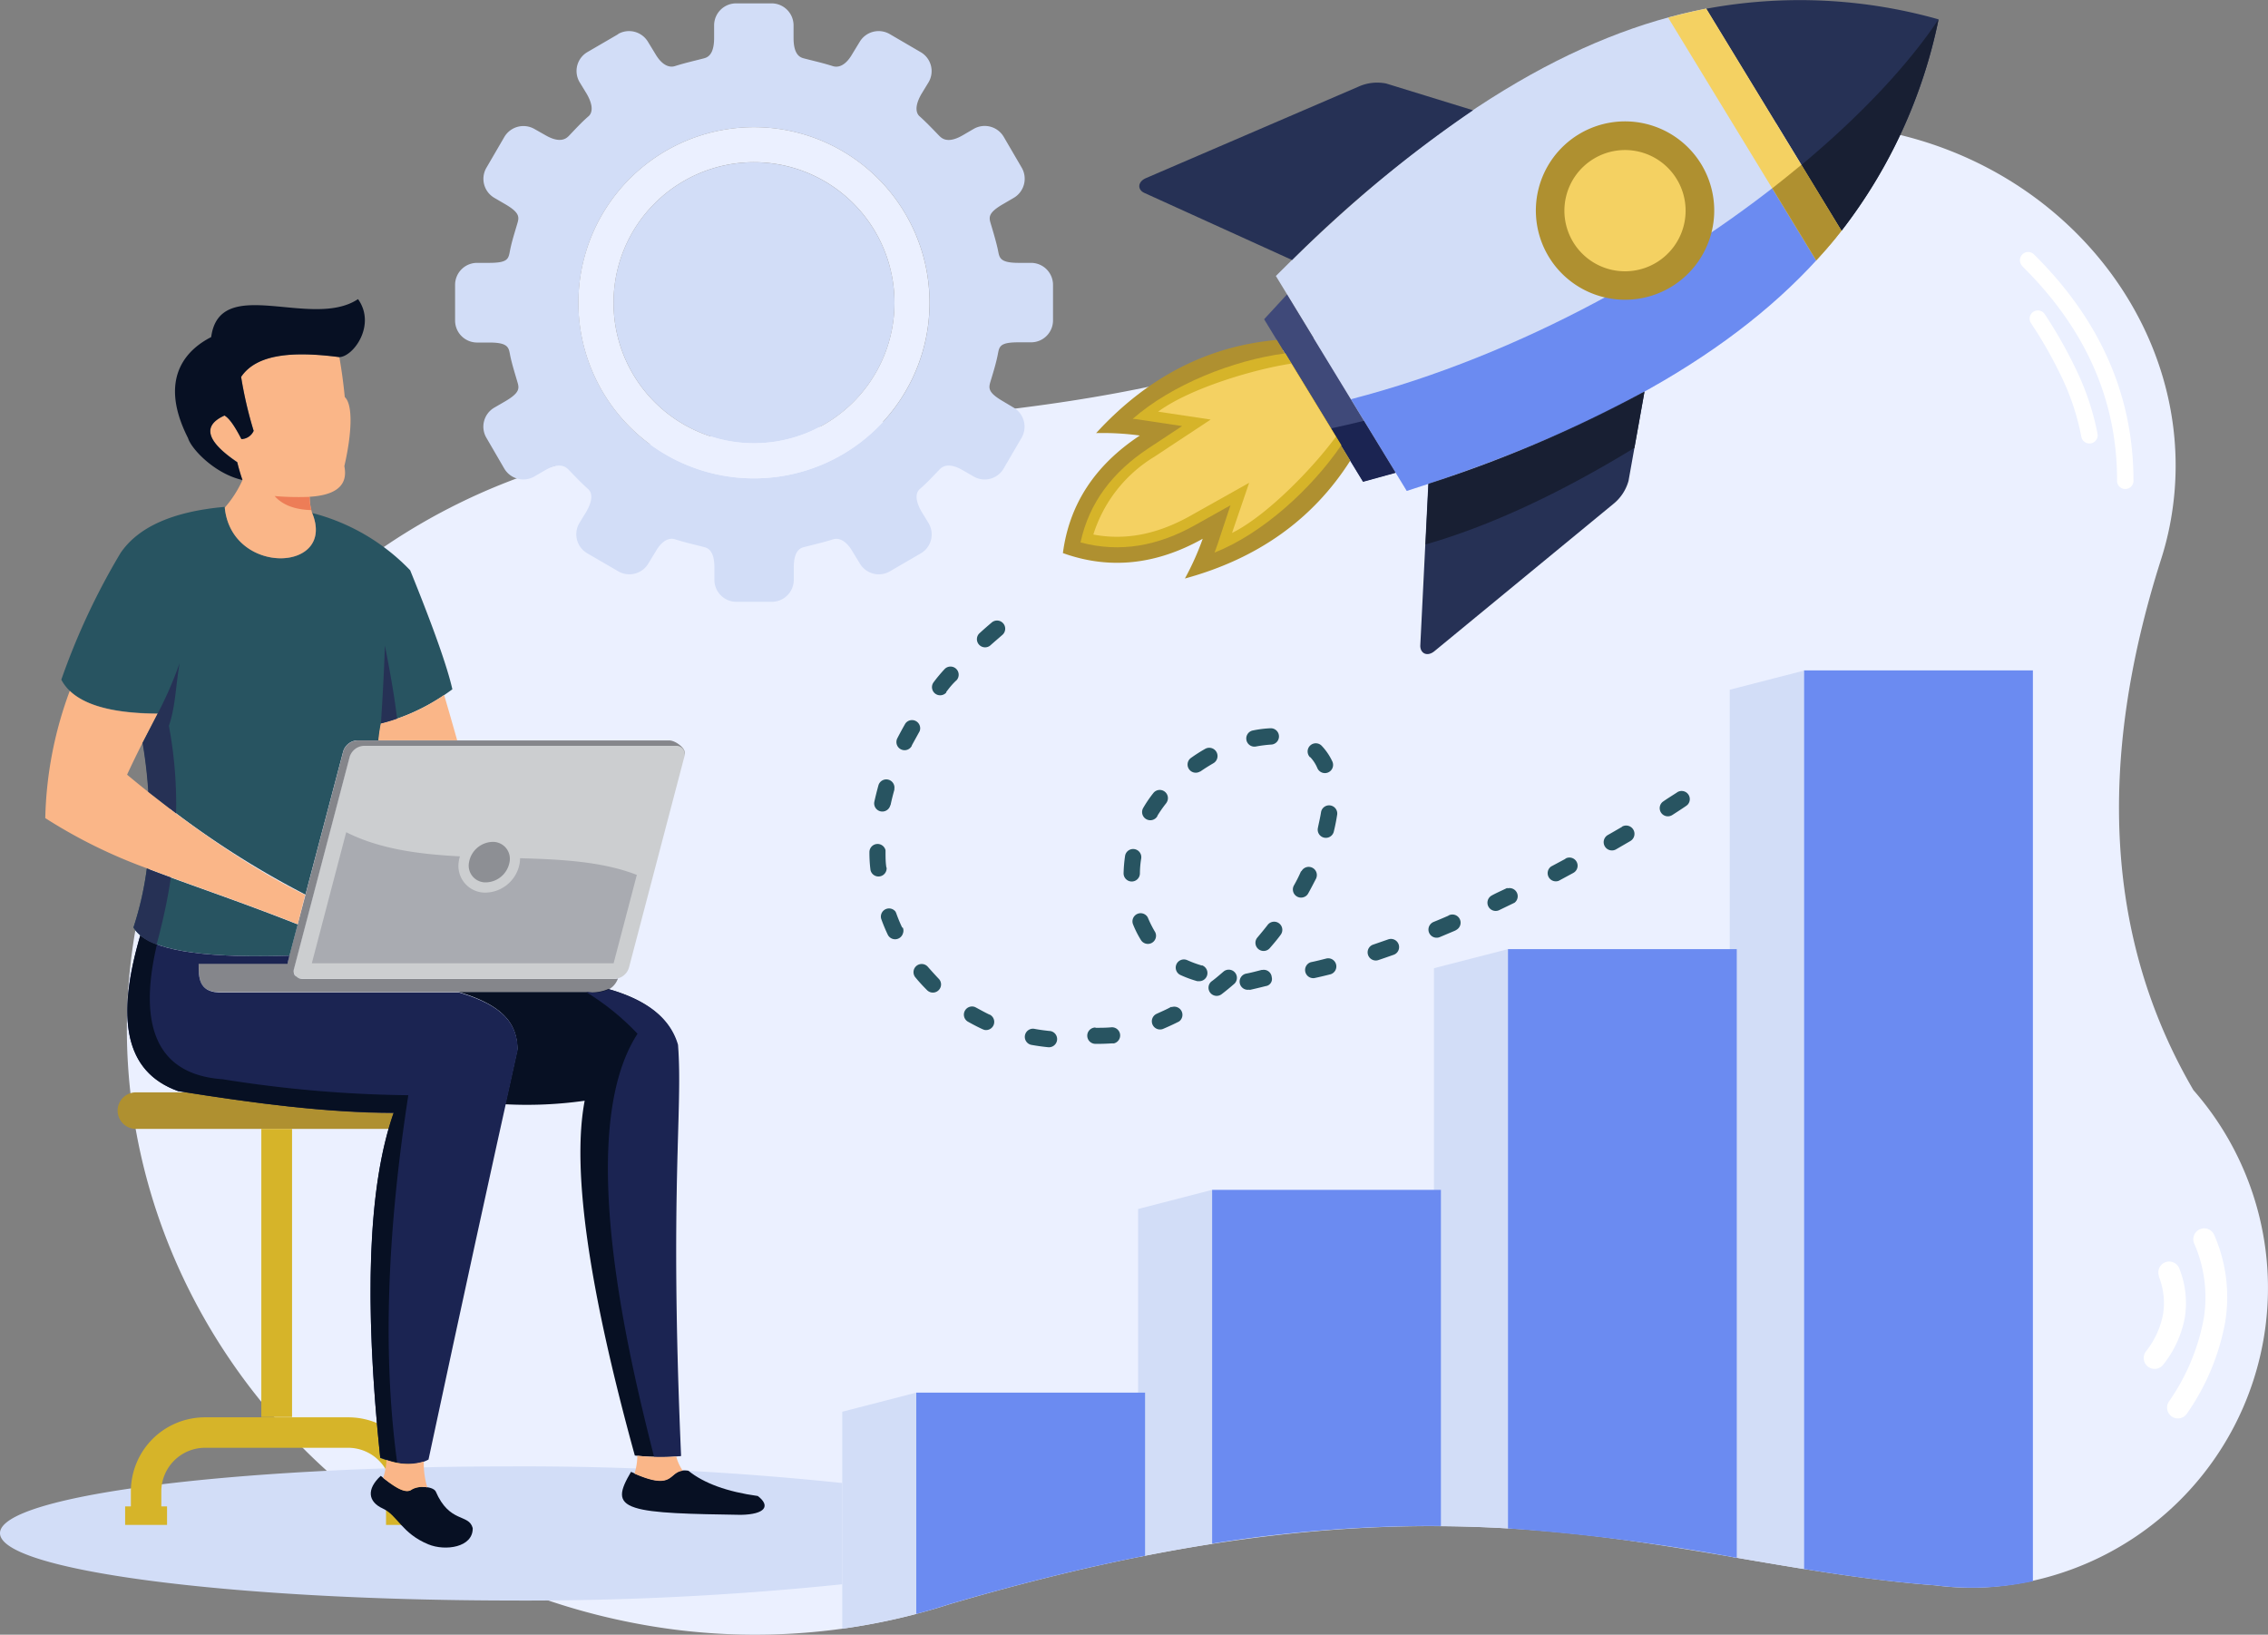
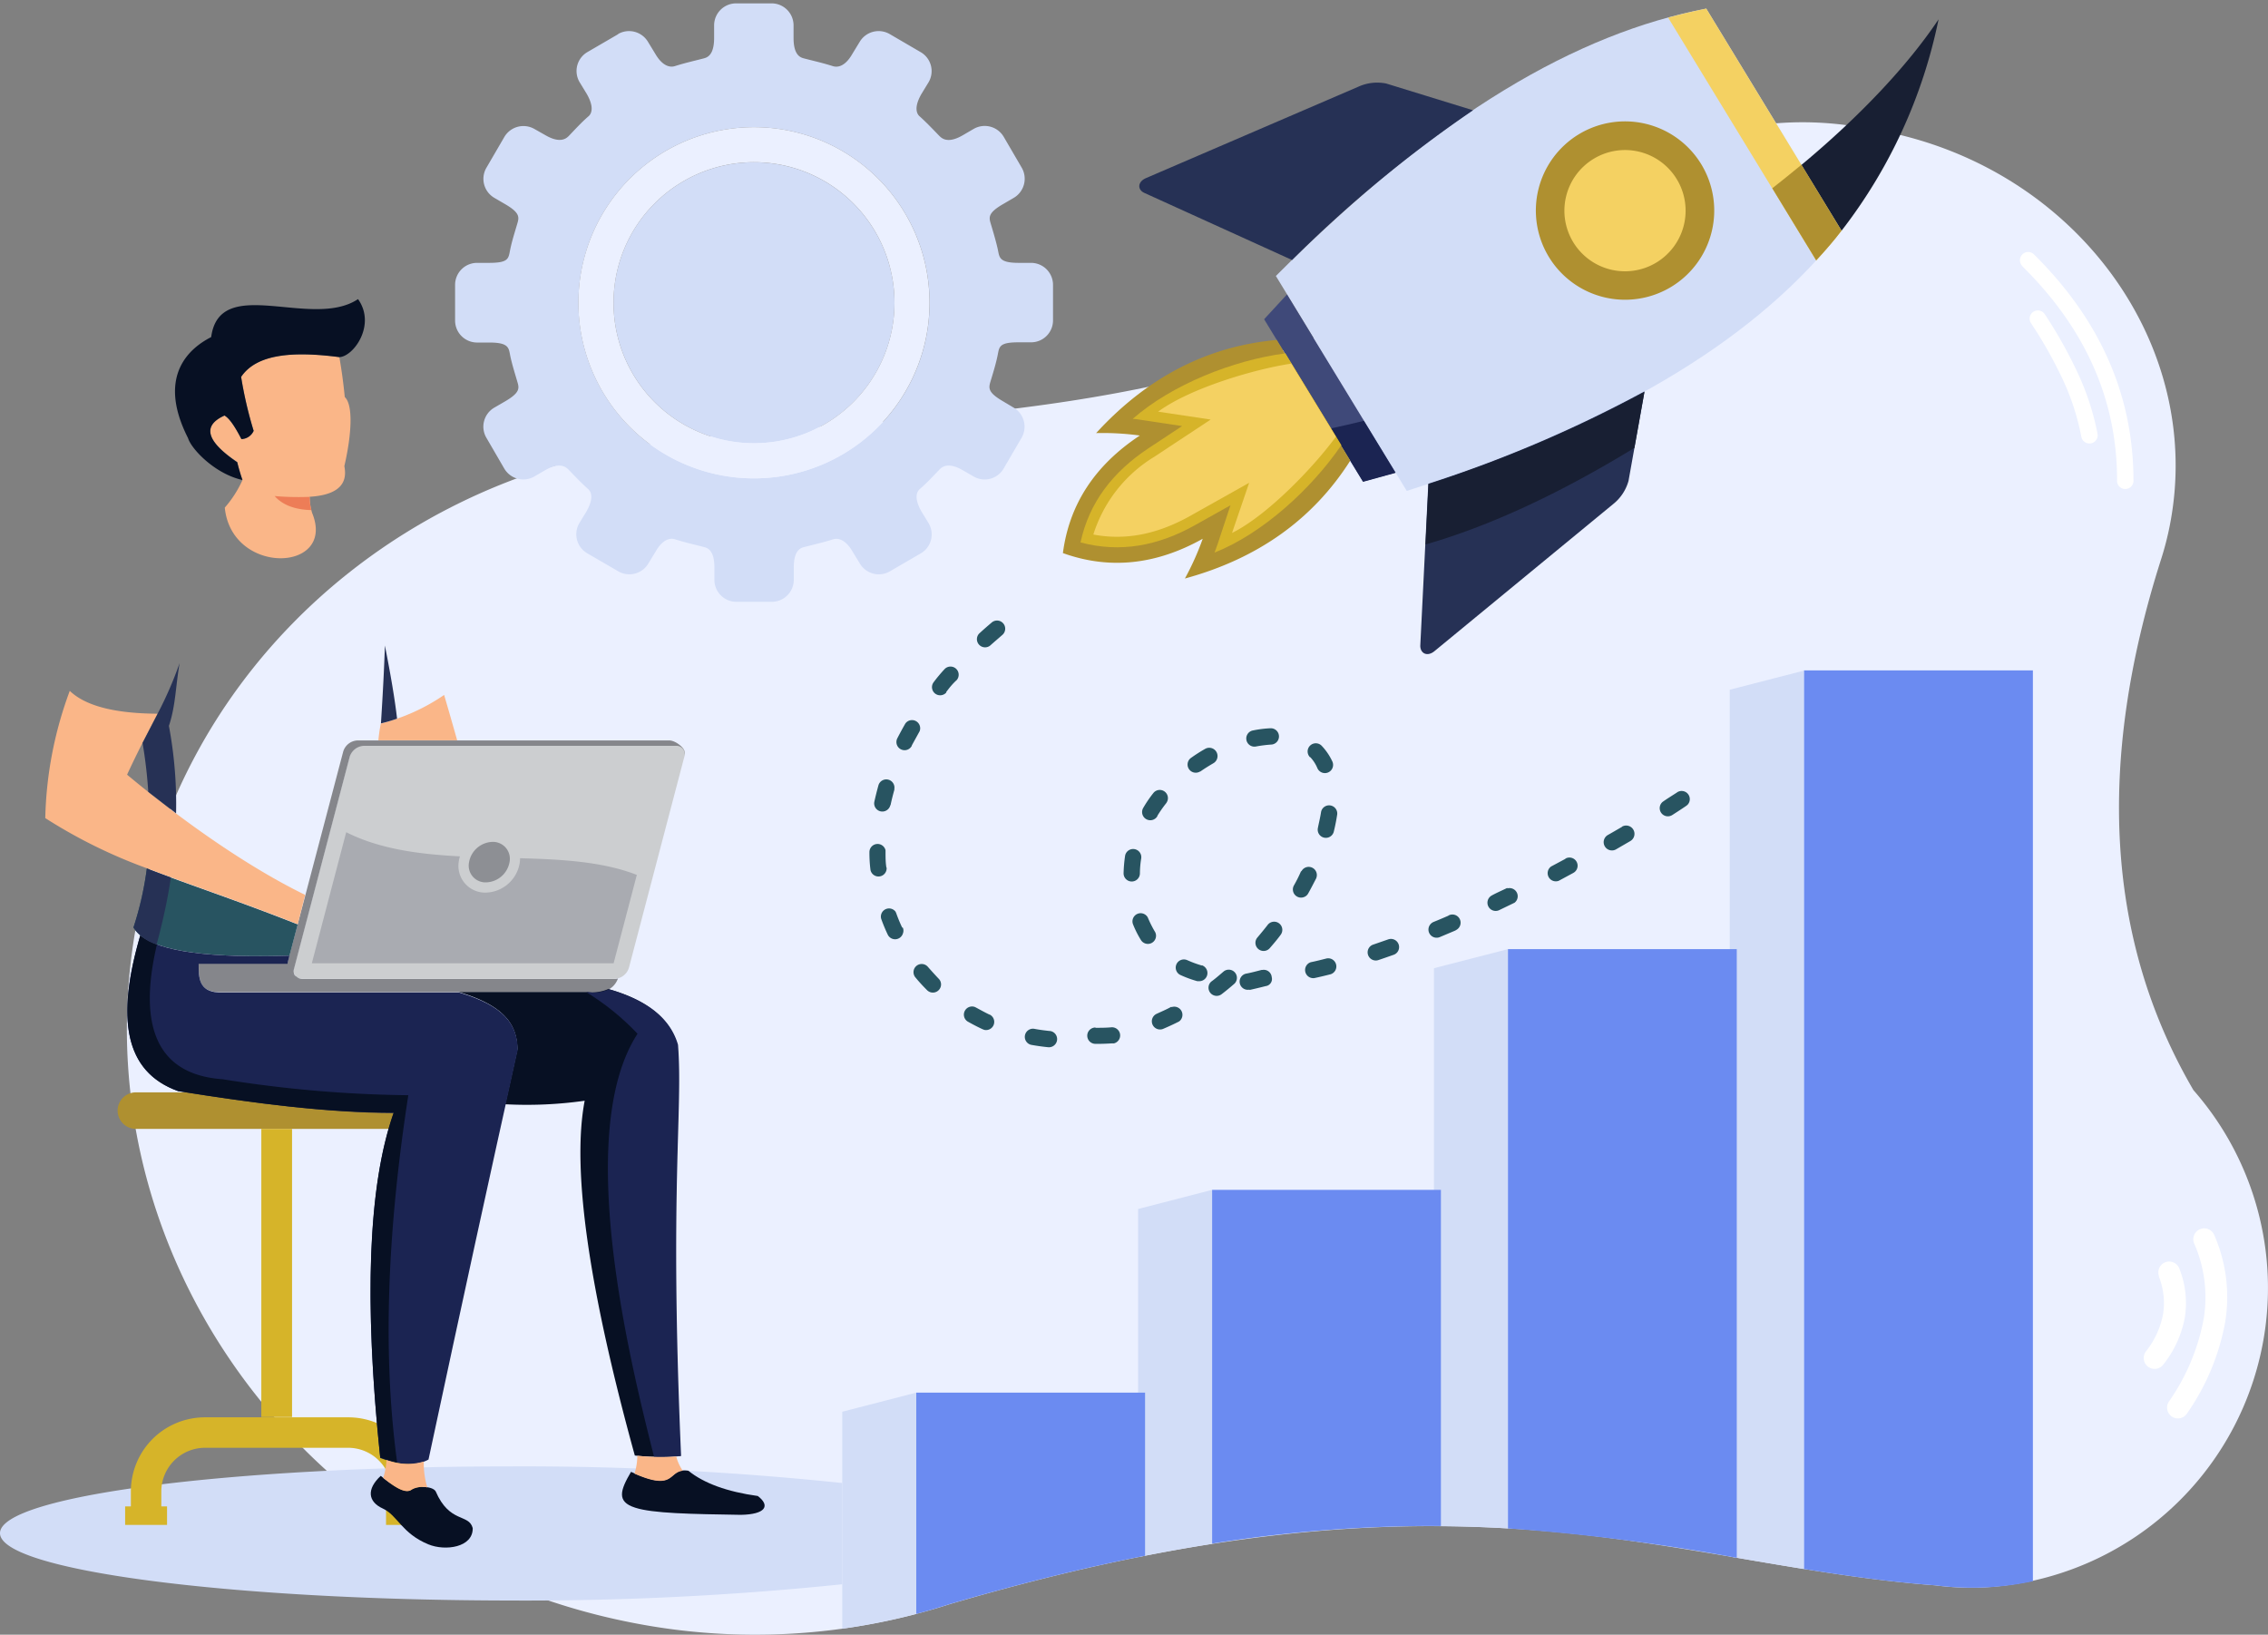
<svg xmlns="http://www.w3.org/2000/svg" viewBox="0 0 316.61 228.17">
  <rect x="0" y="0" width="316.61" height="228.17" fill="#808080" stroke="none" />
  <defs>
    <style>.cls-1{fill:#ebf0ff;}.cls-1,.cls-10,.cls-11,.cls-12,.cls-13,.cls-14,.cls-15,.cls-17,.cls-18,.cls-19,.cls-2,.cls-20,.cls-3,.cls-4,.cls-5,.cls-6,.cls-7,.cls-8,.cls-9{fill-rule:evenodd;}.cls-2{fill:#d2ddf7;}.cls-3{fill:#6b8bf1;}.cls-4{fill:#fff;}.cls-5{fill:#285461;}.cls-6{fill:#071023;}.cls-7{fill:#ccced0;}.cls-8{fill:#85868b;}.cls-9{fill:#a9abb1;}.cls-10{fill:#8d8f94;}.cls-11{fill:#fab688;}.cls-12{fill:#1b2452;}.cls-13{fill:#ed7d57;}.cls-14{fill:#af9030;}.cls-15,.cls-16{fill:#d6b429;}.cls-17{fill:#263155;}.cls-18{fill:#3f4979;}.cls-19{fill:#f4d162;}.cls-20{fill:#181f33;}</style>
  </defs>
  <g id="Calque_2" data-name="Calque 2">
    <g id="Calque_1-2" data-name="Calque 1">
      <path class="cls-1" d="M306.2,152.16a41.85,41.85,0,0,1-30.26,69.45h0a40.26,40.26,0,0,1-5.78-.33c-37.47-2.84-65.65-18.53-137.55,2.62h0a88.75,88.75,0,0,1-44.64,2.54C41.06,217.15,10.31,173,19.26,127.9c6.35-32.06,31-56,61.58-63.85h0c22.62-6.2,59.85-3,95-14.08,30.46-9.58,52.57-38.12,84.62-32.07.84.12,1.69.27,2.54.44,27,5.35,44.85,30,39.89,55.06a42.22,42.22,0,0,1-1.21,4.68h0Q288,121,306.2,152.16Z" />
      <path class="cls-2" d="M117.58,197.05l10.33-2.67v30.89a86.2,86.2,0,0,1-10.33,2.06V197.05ZM251.8,219c-3.43-.55-6.86-1.14-10.33-1.73v-121l10.33-2.66V219Zm-41.29-5.66q-5-.3-10.33-.32V135.14l10.33-2.66v80.86Zm-41.3,2.15q-5,.78-10.33,1.85V168.75l10.33-2.67Z" />
      <path class="cls-3" d="M127.91,194.38h31.94v22.77c-8.36,1.64-17.4,3.85-27.28,6.75h0c-1.54.5-3.09.95-4.66,1.37V194.38Zm155.84,26.34a40.63,40.63,0,0,1-7.81.89h0a40.26,40.26,0,0,1-5.78-.33c-6.29-.47-12.31-1.31-18.32-2.28V93.57h31.95V220.72Zm-41.3-3.28a282.4,282.4,0,0,0-31.94-4.1V132.48h31.94v85ZM201.15,213a194.48,194.48,0,0,0-31.94,2.46V166.08h31.94Z" />
      <path class="cls-4" d="M282.32,37.14a1.15,1.15,0,0,1,0-1.63,1.14,1.14,0,0,1,1.62,0Q297.79,49.21,297.83,67a1.15,1.15,0,1,1-2.29,0q0-16.78-13.22-29.83Zm1.17,7.91a61.15,61.15,0,0,1,4.51,8A34.24,34.24,0,0,1,290.56,61a1.15,1.15,0,0,0,2.26-.42,36.35,36.35,0,0,0-2.73-8.43,63.48,63.48,0,0,0-4.68-8.35,1.15,1.15,0,0,0-1.92,1.26Z" />
      <path class="cls-4" d="M306.31,173.58a1.52,1.52,0,1,1,2.79-1.21,21.63,21.63,0,0,1,1.54,12.13,32.55,32.55,0,0,1-5.34,12.8,1.51,1.51,0,1,1-2.53-1.66,29.59,29.59,0,0,0,4.87-11.6,18.64,18.64,0,0,0-1.33-10.46Zm-4.95,4.56a10,10,0,0,1,.6,5.29,11.88,11.88,0,0,1-2.39,5.2,1.52,1.52,0,0,0,2.42,1.84,14.89,14.89,0,0,0,3-6.53,13,13,0,0,0-.76-6.88,1.51,1.51,0,0,0-2.83,1.08Z" />
      <path class="cls-5" d="M138.43,86.9a1.14,1.14,0,0,1,1.51,1.71c-.58.51-1.16,1-1.73,1.51a1.14,1.14,0,0,1-1.52-1.69q.85-.78,1.74-1.53Zm36,51.23a1.14,1.14,0,0,1-.48-2.23c.71-.13,1.48-.34,2.18-.52l.12,0a1.11,1.11,0,0,1,1.28,1,1,1,0,0,1-.84,1.26c-.75.19-1.5.37-2.26.54Zm-21.49,5.33c.73,0,1.48,0,2.21-.07a1.14,1.14,0,0,1,.37,2.24.93.93,0,0,1-.24,0c-.79.05-1.57.08-2.36.07a1.14,1.14,0,0,1,0-2.28Zm81.16-32.85a1.14,1.14,0,0,1,1.46,1.74l-.19.15c-.63.43-1.28.85-1.92,1.26a1.14,1.14,0,0,1-1.34-1.84c.63-.45,1.34-.88,2-1.31Zm-7.68,4.78a1.14,1.14,0,0,1,1.18,2l-2,1.16a1.14,1.14,0,0,1-1.15-2c.66-.37,1.32-.76,2-1.15Zm-7.9,4.46a1.14,1.14,0,0,1,1.24,1.91l-.16.1-2,1.08a1.14,1.14,0,0,1-1.06-2l2-1.07ZM210.43,124a1.14,1.14,0,0,1,1,2l-2.07,1a1.14,1.14,0,0,1-1.13-2c.68-.38,1.48-.72,2.19-1.07Zm-8.23,3.79a1.14,1.14,0,0,1,1.11,2,1.13,1.13,0,0,1-.21.12l-2.11.89a1.14,1.14,0,0,1-1.46-1.56,1.19,1.19,0,0,1,.58-.55c.7-.28,1.4-.58,2.09-.88Zm-8.41,3.33a1.14,1.14,0,0,1,1.51,1.24,1.13,1.13,0,0,1-.75.91c-.72.25-1.44.51-2.17.75a1.14,1.14,0,0,1-.75-2.15l2.16-.75Zm-8.6,2.66a1.14,1.14,0,0,1,.55,2.21c-.75.19-1.5.37-2.25.53a1.14,1.14,0,0,1-.49-2.22c.71-.14,1.48-.34,2.19-.52Zm-17.42.95a1.14,1.14,0,0,1-.45,2.22l-.19,0a15.83,15.83,0,0,1-2.3-.84,1.14,1.14,0,0,1,.81-2.13l.15.06a15.12,15.12,0,0,0,2,.73ZM161.2,130a1.19,1.19,0,0,1,.16.39,1.14,1.14,0,0,1-2.1.8,13.94,13.94,0,0,1-1.11-2.22,1.14,1.14,0,0,1,2.07-.93,16.29,16.29,0,0,0,1,2Zm-2.07-8.1a1.14,1.14,0,0,1-2.28,0,19.91,19.91,0,0,1,.21-2.44,1.14,1.14,0,0,1,2.25.37,13.55,13.55,0,0,0-.18,2.11Zm2.45-8a1.14,1.14,0,0,1-2-1.11A17.31,17.31,0,0,1,161,110.7a1.14,1.14,0,0,1,2,1,1.3,1.3,0,0,1-.2.41,18.11,18.11,0,0,0-1.24,1.77Zm5.95-6.22a1.14,1.14,0,0,1-1.3-1.87,22.05,22.05,0,0,1,2-1.28,1.14,1.14,0,0,1,1.16,2c-.65.38-1.26.76-1.87,1.19Zm7.83-3.49a1.14,1.14,0,1,1-.42-2.24,15.37,15.37,0,0,1,2.43-.3,1.14,1.14,0,0,1,.18,2.27,18.19,18.19,0,0,0-2.19.27Zm7.52,1.51a1.14,1.14,0,0,1,1.61-1.62A8.14,8.14,0,0,1,186,106.3a1.14,1.14,0,0,1-2.09.93,5.21,5.21,0,0,0-1-1.55Zm1.54,7.63a1.14,1.14,0,0,1,2.25.36c-.12.79-.27,1.56-.46,2.33a1.14,1.14,0,0,1-2.24-.43c.15-.76.33-1.48.45-2.26Zm-2.75,8.3a1.14,1.14,0,0,1,2.16.47,1.22,1.22,0,0,1-.11.54c-.37.7-.71,1.38-1.1,2.07a1.09,1.09,0,0,1-.58.5,1.14,1.14,0,0,1-1.41-1.62c.37-.65.7-1.3,1-2Zm-4.73,7.5a1.14,1.14,0,0,1,1.86,1.32c-.47.65-1,1.27-1.54,1.89a1.14,1.14,0,0,1-1.88-1.26,1.21,1.21,0,0,1,.15-.22c.48-.57.95-1.14,1.41-1.73Zm-6.1,6.45c-.58.49-1.15,1-1.75,1.43a1.14,1.14,0,0,0,1.42,1.78c.62-.47,1.26-1,1.84-1.51a1.14,1.14,0,0,0-1.51-1.7Zm-7.3,5a1.14,1.14,0,0,1,1.05,2c-.71.36-1.42.69-2.15,1a1.14,1.14,0,0,1-1-2.06c.7-.33,1.39-.61,2.08-1Zm-17,3.32a1.14,1.14,0,0,1,0,2.27.89.89,0,0,1-.23,0c-.79-.08-1.57-.19-2.35-.33a1.14,1.14,0,0,1,.42-2.24c.71.14,1.45.23,2.18.31Zm-8.39-2.29a1.14,1.14,0,0,1-.74,2.14l-.24-.09c-.72-.33-1.42-.7-2.11-1.09a1.14,1.14,0,0,1,1.07-2c.68.36,1.31.72,2,1.05Zm-7.11-5a1.12,1.12,0,0,1,.16,1.39,1.14,1.14,0,0,1-1.78.21c-.56-.56-1.11-1.15-1.61-1.76a1.14,1.14,0,0,1,1.71-1.51c.5.57,1,1.12,1.52,1.67Zm-5-7.12a1.11,1.11,0,0,1,0,.82,1.14,1.14,0,0,1-2.12.13,23.64,23.64,0,0,1-.91-2.2,1.14,1.14,0,0,1,2-1,2.14,2.14,0,0,1,.1.22c.24.67.52,1.36.83,2Zm-2.27-8.39a1.14,1.14,0,0,1-2.25.34,19,19,0,0,1-.15-2.5,1.14,1.14,0,0,1,2.25-.26l0,.24c0,.73,0,1.46.12,2.18Zm.52-8.72a1.12,1.12,0,0,1-.32.57,1.14,1.14,0,0,1-1.91-1.06c.17-.77.36-1.52.57-2.28a1.14,1.14,0,0,1,2.22.5l0,.13c-.2.71-.38,1.42-.53,2.14Zm3-8.29a1.13,1.13,0,0,1-1.32.58,1.14,1.14,0,0,1-.71-1.61c.36-.7.73-1.38,1.12-2.06a1.14,1.14,0,0,1,2,1.06c-.37.68-.74,1.34-1.1,2Zm4.82-7.44a1.14,1.14,0,0,1-1.83-1.35c.46-.63,1-1.28,1.55-1.87a1.14,1.14,0,0,1,1.72,1.5C133,95.42,132.53,96,132.08,96.61Z" />
      <path class="cls-2" d="M71.11,204.68A427.41,427.41,0,0,1,117.58,207v14.13a430,430,0,0,1-46.47,2.27C31.84,223.35,0,219.17,0,214S31.84,204.68,71.11,204.68Z" />
      <path class="cls-6" d="M103.42,211.44c-7-.11-12.32-.2-14.75-1-2.63-.83-2.09-2.43-.58-5,6.65,3.05,4.88-.63,8-.16q3.27,2.64,9.7,3.53C107.59,210.19,106.85,211.38,103.42,211.44Z" />
      <path class="cls-7" d="M94.37,104H50.81a2.17,2.17,0,0,0-2,1.56l-7.75,29.51a1.16,1.16,0,0,0,1.15,1.56H85.8a2.19,2.19,0,0,0,2-1.56l7.75-29.51A1.17,1.17,0,0,0,94.37,104Z" />
-       <path class="cls-5" d="M47.91,104.87l-5.27,20a126.05,126.05,0,0,1-21.91-14.38,66.54,66.54,0,0,0-.8-6.84q1-1.91,2.11-4.07Q11,99.54,8.56,94.87A96.17,96.17,0,0,1,16.82,77.2q3.72-5.49,14.55-6.45c.84,9.68,15.69,9.18,12.2.85a28.92,28.92,0,0,1,13.69,8q4.83,11.9,5.89,16.61A29,29,0,0,1,53.22,101a21.81,21.81,0,0,0-.34,2.34h-3A2.17,2.17,0,0,0,47.91,104.87Z" />
      <path class="cls-8" d="M42.64,124.91l5.27-20a2.17,2.17,0,0,1,2-1.56H93.44c.85,0,2.38,1.11,2.13,2a1.14,1.14,0,0,0-1.2-1.25H50.81a2.17,2.17,0,0,0-2,1.56l-7.75,29.51a1.2,1.2,0,0,0,.31,1.26c-.72-.46-1.41-1.36-1.25-2Z" />
      <path class="cls-8" d="M42.24,136.65H85.8a1.49,1.49,0,0,0,.47-.07c-.86,2.25-3.22,1.92-4.14,1.91H30.49c-2.8-.12-2.73-2.08-2.76-4h12.4a2.54,2.54,0,0,0,1.27,1.83A1.19,1.19,0,0,0,42.24,136.65Z" />
      <path class="cls-9" d="M48.33,116.16c4.67,2.36,10.2,3.08,15.88,3.37a3.6,3.6,0,0,0-.15.63,3.73,3.73,0,0,0,3.75,4.43,4.93,4.93,0,0,0,4.73-4.08,4.37,4.37,0,0,0,.06-.72c5.89.16,11.59.48,16.3,2.33l-3.24,12.33H43.53Z" />
      <path class="cls-10" d="M68.75,117.51a3.43,3.43,0,0,0-3.27,2.83,2.34,2.34,0,0,0,2.38,2.82,3.43,3.43,0,0,0,3.27-2.82A2.36,2.36,0,0,0,68.75,117.51Z" />
      <path class="cls-5" d="M18.63,129.46a45.48,45.48,0,0,0,1.87-8.24c5.87,2.27,12.58,4.46,21.06,7.81l-1.15,4.36Q21.2,134,18.63,129.46Z" />
      <path class="cls-11" d="M41.56,129c-8.48-3.35-15.19-5.54-21.06-7.81a71.82,71.82,0,0,1-14.18-7A54.19,54.19,0,0,1,9.74,96.43Q13,99.57,22,99.62q-2.61,4.93-4.26,8.51c9,7.5,17.77,13.32,24.86,16.78Z" />
      <path class="cls-11" d="M62,97q1,3.42,1.82,6.33h-11a21.81,21.81,0,0,1,.34-2.34A27.47,27.47,0,0,0,62,97Z" />
      <path class="cls-6" d="M88.62,203.16q-9.72-35.25-7-49.52a57.24,57.24,0,0,1-11.1.49c.57-2.54,1.14-5.09,1.71-7.67-.06-3.5-1.85-6.1-8.2-8h18a5.5,5.5,0,0,0,2.89-.41c5.82,1.66,8.66,4.4,9.63,7.75.71,9.22-1.21,19.72.42,57.4A30.39,30.39,0,0,1,88.62,203.16Z" />
      <path class="cls-12" d="M81.85,138.49h.28a5.5,5.5,0,0,0,2.89-.41c5.82,1.66,8.66,4.4,9.63,7.75.71,9.22-1.21,19.72.43,57.4a29.21,29.21,0,0,1-3.77.12C88,190.26,80,158.13,89,144.29A35,35,0,0,0,81.85,138.49Z" />
      <path class="cls-11" d="M31.38,70.85A15.33,15.33,0,0,0,33.85,67a25.61,25.61,0,0,1-.73-2.51Q26.63,60.12,31.34,58c.64.36,1.42,1.45,2.36,3.28a1.94,1.94,0,0,0,1.71-1.15,56,56,0,0,1-1.75-7.53c2.13-3.17,7.12-3.62,13.71-2.76q.47,2.63.76,5.58c1.16,1.07,1,5.06-.06,9.65q.8,3.92-4.84,4.27a8.23,8.23,0,0,0,.34,2.25h0v0C47,79.9,32.32,80.41,31.38,70.85Z" />
      <path class="cls-6" d="M47.37,49.85c-6.59-.86-11.58-.41-13.71,2.76a56,56,0,0,0,1.75,7.53,1.94,1.94,0,0,1-1.71,1.15C32.76,59.46,32,58.37,31.34,58q-4.71,2.12,1.78,6.52A25.61,25.61,0,0,0,33.85,67c-3.89-.87-7.15-4.35-7.6-5.85-4.54-8.94.52-12.72,3.23-14.1,1.19-8.86,14.05-1,20.5-5.3C52.54,45.33,49.37,49.77,47.37,49.85Z" />
      <path class="cls-13" d="M38.34,69.24a39.5,39.5,0,0,0,4.89.11,6.34,6.34,0,0,0,.24,1.85Q40,71.11,38.34,69.24Z" />
      <path class="cls-14" d="M58.27,152.47H19A2.55,2.55,0,0,0,16.42,155h0A2.56,2.56,0,0,0,19,157.57h39.3A2.56,2.56,0,0,0,60.83,155h0A2.56,2.56,0,0,0,58.27,152.47Z" />
      <path class="cls-15" d="M21.32,200.83a10.35,10.35,0,0,1,7.32-3h20A10.38,10.38,0,0,1,59,208.16v2.1h.8v2.59H53.89v-2.59h.79v-2.1a6.09,6.09,0,0,0-6.08-6.08h-20a6.11,6.11,0,0,0-6.08,6.08v2.1h.8v2.59H17.47v-2.59h.8v-2.1A10.36,10.36,0,0,1,21.32,200.83Z" />
      <rect class="cls-16" x="36.48" y="157.57" width="4.29" height="40.22" />
      <path class="cls-12" d="M24.88,152.3c-7.6-2.72-8.64-10.29-5.3-21.73q4.13,3.36,20.83,2.82l-.26,1c0,.05,0,.09,0,.14H27.73c0,1.89,0,3.85,2.76,4H64.08c6.35,1.87,8.14,4.47,8.2,8-4,18-7.59,34.43-12.46,57.19-1.65.92-3.89.85-6.74-.21q-3.44-33.1,1.88-48.15C45.56,155.32,35.53,154,24.88,152.3Z" />
      <path class="cls-6" d="M24.88,152.3c-7.6-2.72-8.64-10.29-5.3-21.73a8.17,8.17,0,0,0,2.33,1.25c-2.77,11.76.24,18.2,9.17,18.82A174.65,174.65,0,0,0,57,152.87q-4.55,29.38-1.56,51.25a14.1,14.1,0,0,1-2.36-.68q-3.44-33.1,1.88-48.15C45.56,155.32,35.53,154,24.88,152.3Z" />
      <path class="cls-11" d="M94.4,203.29a6.25,6.25,0,0,0,.92,2c-2,.19-1.25,2.81-6.75.4a8.44,8.44,0,0,0,.4-2.5A30.11,30.11,0,0,0,94.4,203.29Z" />
      <path class="cls-6" d="M59.8,215.56c-3.74-1.54-4.3-4.06-6.36-5s-2.31-2.69-.29-4.56c1.5,1.19,3.36,2.66,4.34,1.89.66-.52,2.88-.49,3.33.27,1.94,4.51,4.63,3.08,5.17,5.13C66.05,216,62.15,216.53,59.8,215.56Z" />
      <path class="cls-11" d="M59.16,204a11.56,11.56,0,0,0,.49,3.61,3.22,3.22,0,0,0-2.16.3c-.91.72-2.57-.49-4-1.62a10,10,0,0,0,.47-2.51A8.05,8.05,0,0,0,59.16,204Z" />
      <path class="cls-17" d="M22,99.62a52.44,52.44,0,0,0,3.07-7.06c-.58,3.44-.55,5.92-1.49,8.76a59.22,59.22,0,0,1,1,12.21c-1.28-1-2.58-2-3.88-3a66.54,66.54,0,0,0-.8-6.84q1-1.91,2.11-4.07Zm33.43.69a20.3,20.3,0,0,1-2.25.66q.42-6.59.55-10.87,1.26,6.34,1.7,10.21ZM18.63,129.46a45.48,45.48,0,0,0,1.87-8.24q1.63.63,3.36,1.26a80.81,80.81,0,0,1-2,9.34A5.93,5.93,0,0,1,18.63,129.46Z" />
      <path class="cls-2" d="M86.33,4.75,82,7.27a3.06,3.06,0,0,0-1.1,4.18l1,1.64c1.12,1.94.63,2.81.28,3.12-1,.86-1.85,1.8-2.74,2.73-.27.27-1.1,1.21-3.3-.07L74.6,18a3.09,3.09,0,0,0-4.19,1.11L67.9,23.42A3.07,3.07,0,0,0,69,27.61l1.49.87c2.06,1.19,2,1.81,1.74,2.68-.35,1.2-.74,2.4-1,3.64s-.13,1.89-2.93,1.89H66.59a3.07,3.07,0,0,0-3.06,3.06v5a3.07,3.07,0,0,0,3.06,3.06h1.72c2.8,0,2.7.79,2.93,1.9s.65,2.44,1,3.64c.26.87.32,1.48-1.74,2.68L69,56.9a3.07,3.07,0,0,0-1.11,4.19l2.51,4.32a3.08,3.08,0,0,0,4.19,1.1l1.5-.87c2.2-1.28,3-.34,3.3-.07.89.93,1.78,1.86,2.74,2.72.35.32.84,1.19-.28,3.13l-1,1.64A3.07,3.07,0,0,0,82,77.24l4.32,2.51a3.08,3.08,0,0,0,4.19-1.1l1-1.64c1.14-2,2.27-1.88,2.74-1.73,1.38.44,2.65.72,4.07,1.09.52.13,1.41.51,1.41,2.85V81A3.07,3.07,0,0,0,102.75,84h5A3.07,3.07,0,0,0,110.81,81V79.22c0-2.34.89-2.72,1.41-2.85,1.42-.37,2.69-.65,4.07-1.09.48-.15,1.6-.23,2.74,1.73l1,1.64a3.08,3.08,0,0,0,4.19,1.1l4.32-2.51a3.06,3.06,0,0,0,1.11-4.18l-1-1.64c-1.12-1.94-.63-2.81-.28-3.13,1-.86,1.85-1.79,2.75-2.72.26-.27,1.09-1.21,3.29.07l1.51.87a3.06,3.06,0,0,0,4.18-1.1l2.52-4.32a3.09,3.09,0,0,0-1.11-4.19L140,56c-2.06-1.2-2-1.81-1.75-2.68.36-1.2.74-2.4,1-3.64s.13-1.9,2.93-1.9h1.72A3.06,3.06,0,0,0,147,44.75v-5a3.07,3.07,0,0,0-3.06-3.06h-1.72c-2.8,0-2.69-.79-2.93-1.89s-.64-2.44-1-3.64c-.26-.87-.31-1.49,1.75-2.68l1.49-.87a3.09,3.09,0,0,0,1.11-4.19l-2.52-4.32A3.08,3.08,0,0,0,135.91,18l-1.51.88c-2.2,1.28-3,.34-3.29.07-.9-.93-1.79-1.87-2.75-2.73-.35-.31-.84-1.18.28-3.12l1-1.64a3.06,3.06,0,0,0-1.11-4.18l-4.32-2.52A3.08,3.08,0,0,0,120,5.86L119,7.5c-1.14,2-2.26,1.88-2.74,1.73-1.38-.44-2.65-.72-4.07-1.09-.52-.14-1.41-.51-1.41-2.85V3.53A3.07,3.07,0,0,0,107.75.47h-5a3.07,3.07,0,0,0-3.06,3.06V5.29c0,2.34-.89,2.71-1.41,2.85-1.42.37-2.69.65-4.07,1.09-.47.15-1.6.23-2.74-1.73l-1-1.64a3.08,3.08,0,0,0-4.19-1.11Zm18.92,17.9a19.61,19.61,0,1,1-19.6,19.6,19.6,19.6,0,0,1,19.6-19.6Zm0-4.9a24.51,24.51,0,1,1-24.5,24.5A24.5,24.5,0,0,1,105.25,17.75Z" />
      <path class="cls-1" d="M105.25,17.75a24.51,24.51,0,1,0,24.51,24.5,24.5,24.5,0,0,0-24.51-24.5Zm-19.6,24.5a19.61,19.61,0,1,1,19.6,19.61A19.59,19.59,0,0,1,85.65,42.25Z" />
      <path class="cls-2" d="M196.38,68.52c30.6-9.76,49.37-21.9,60.69-36.32l-18.88-31c-18,3.46-37.4,14.58-60.08,37.32Z" />
-       <path class="cls-3" d="M196.38,68.52c30.6-9.76,49.37-21.9,60.69-36.32L251.48,23c-16.35,13.62-39.1,26.57-62.89,32.72Z" />
-       <path class="cls-17" d="M257.08,32.2A71.46,71.46,0,0,0,270.62,2.7a71.31,71.31,0,0,0-32.43-1.48Z" />
      <polygon class="cls-18" points="179.66 41.1 194.82 65.96 190.28 67.21 176.47 44.56 179.66 41.1" />
      <path class="cls-14" d="M237.48,22.9a12.45,12.45,0,1,1-17.11-4.14A12.46,12.46,0,0,1,237.48,22.9Z" />
      <path class="cls-19" d="M234.07,25a8.46,8.46,0,1,1-11.62-2.82A8.45,8.45,0,0,1,234.07,25Z" />
      <path class="cls-19" d="M232.87,2.46l20.67,33.9c1.25-1.37,2.43-2.75,3.53-4.16l-18.88-31Q235.55,1.73,232.87,2.46Z" />
      <path class="cls-20" d="M257.08,32.2A71.46,71.46,0,0,0,270.62,2.7c-4.29,6.42-10.9,13.45-19.14,20.32Z" />
      <path class="cls-14" d="M257.07,32.2,251.48,23q-2,1.65-4.07,3.28l6.13,10.06C254.79,35,256,33.61,257.07,32.2Z" />
      <path class="cls-12" d="M194.82,66l-4.43-7.26c-1.55.38-3.1.74-4.65,1.07l4.54,7.44Z" />
      <path class="cls-14" d="M165.41,80.75q15.28-4.17,23.09-16.46l-5.13-8.42-5.14-8.42q-14.49,1.3-25.21,13a38.62,38.62,0,0,1,6.1.34Q149.71,67,148.38,77.2q9.7,3.49,19.52-2A38.39,38.39,0,0,1,165.41,80.75Z" />
      <path class="cls-15" d="M158.12,58.47c.44,0,.88.1,1.32.16l5.58.84-4.71,3.11c-4.92,3.26-8.26,7.51-9.47,13.13,5.55,1.49,10.85.47,16-2.42l4.93-2.76L170,75.88c-.14.42-.29.83-.45,1.25,6.68-2.64,13.53-8.89,17.7-15l-7.81-12.81C172.08,50.28,163.52,53.73,158.12,58.47Z" />
      <path class="cls-19" d="M152.63,74.61c4.74.9,9.21-.19,13.5-2.59l8.25-4.63-2.39,7c4.85-2.41,11.25-9,14.5-13.43l-6.23-10.21c-5.45.84-14.23,3.5-18.59,6.71l7.34,1.1-7.89,5.21A19.55,19.55,0,0,0,152.63,74.61Z" />
      <path class="cls-17" d="M229.57,54.65l-2.23,12.47a6.31,6.31,0,0,1-2.17,3.26l-24.9,20.49c-1,.84-2,.36-2-.74l1.12-22.61a177.59,177.59,0,0,0,30.14-12.87ZM205.63,15.39l-12.11-3.73a6.33,6.33,0,0,0-3.89.44L160,24.85c-1.22.52-1.24,1.63-.24,2.08l20.61,9.36A177.5,177.5,0,0,1,205.63,15.39Z" />
      <path class="cls-20" d="M199,76q13.37-3.84,29.16-13.48l1.4-7.81a178.43,178.43,0,0,1-30.14,12.86Z" />
    </g>
  </g>
</svg>